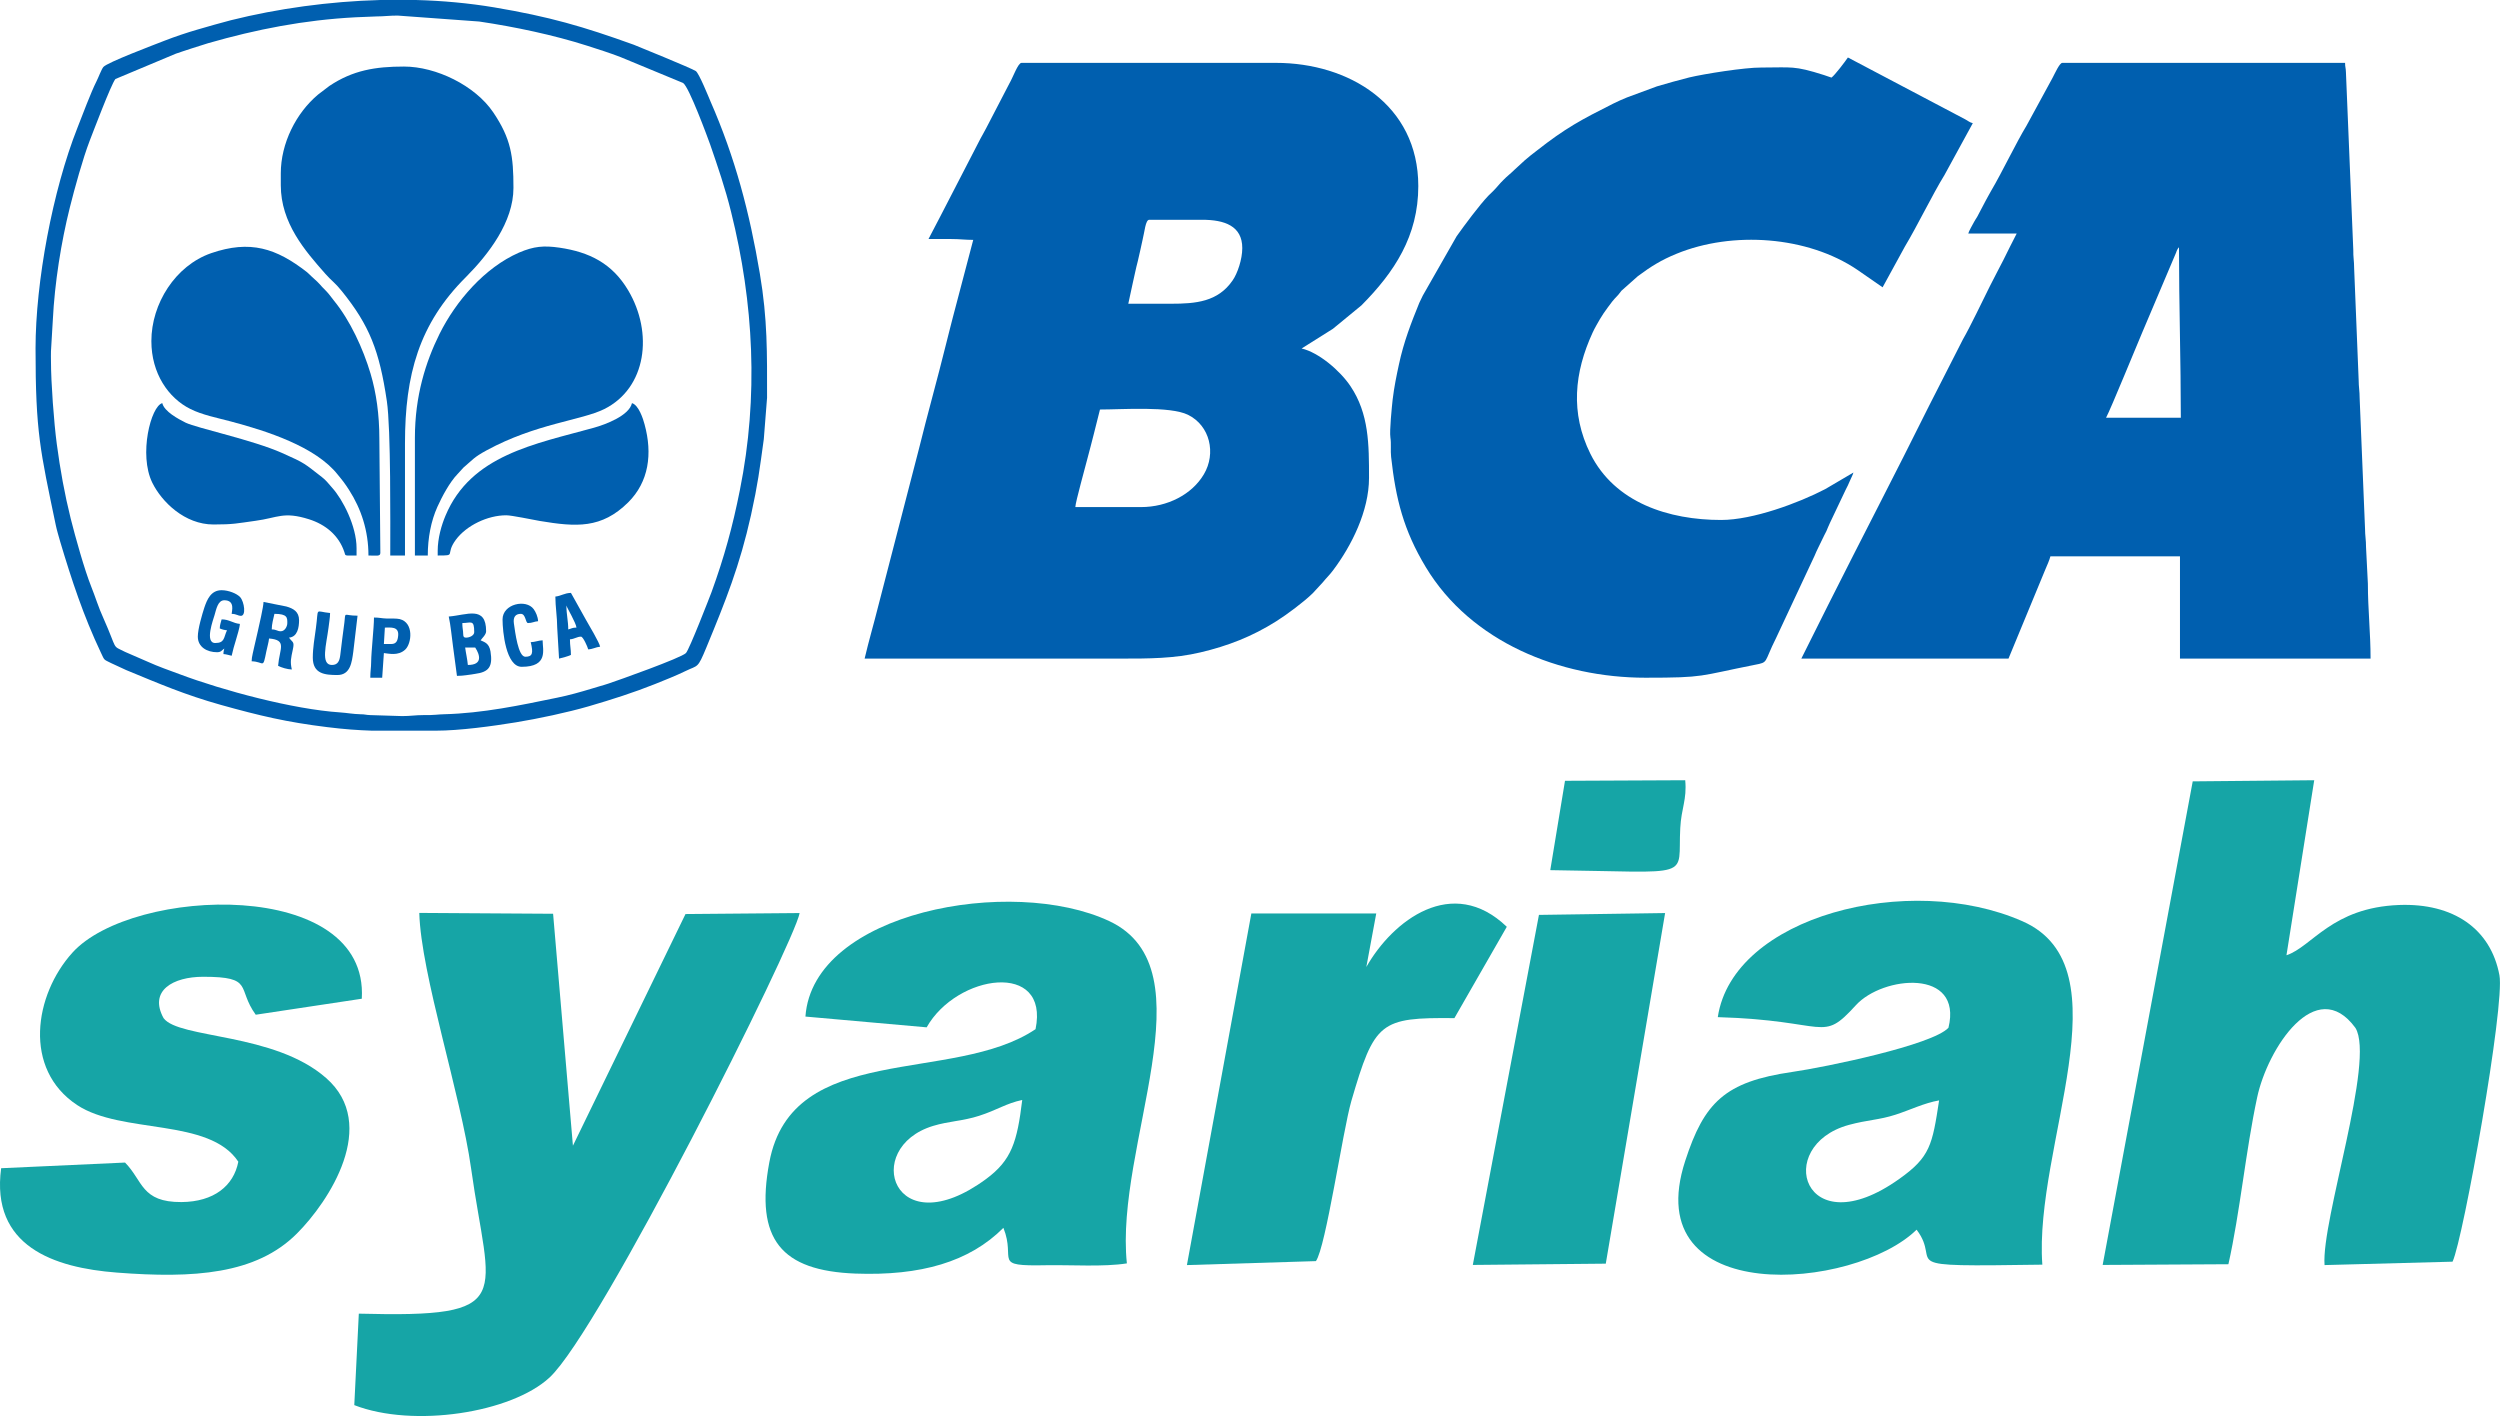
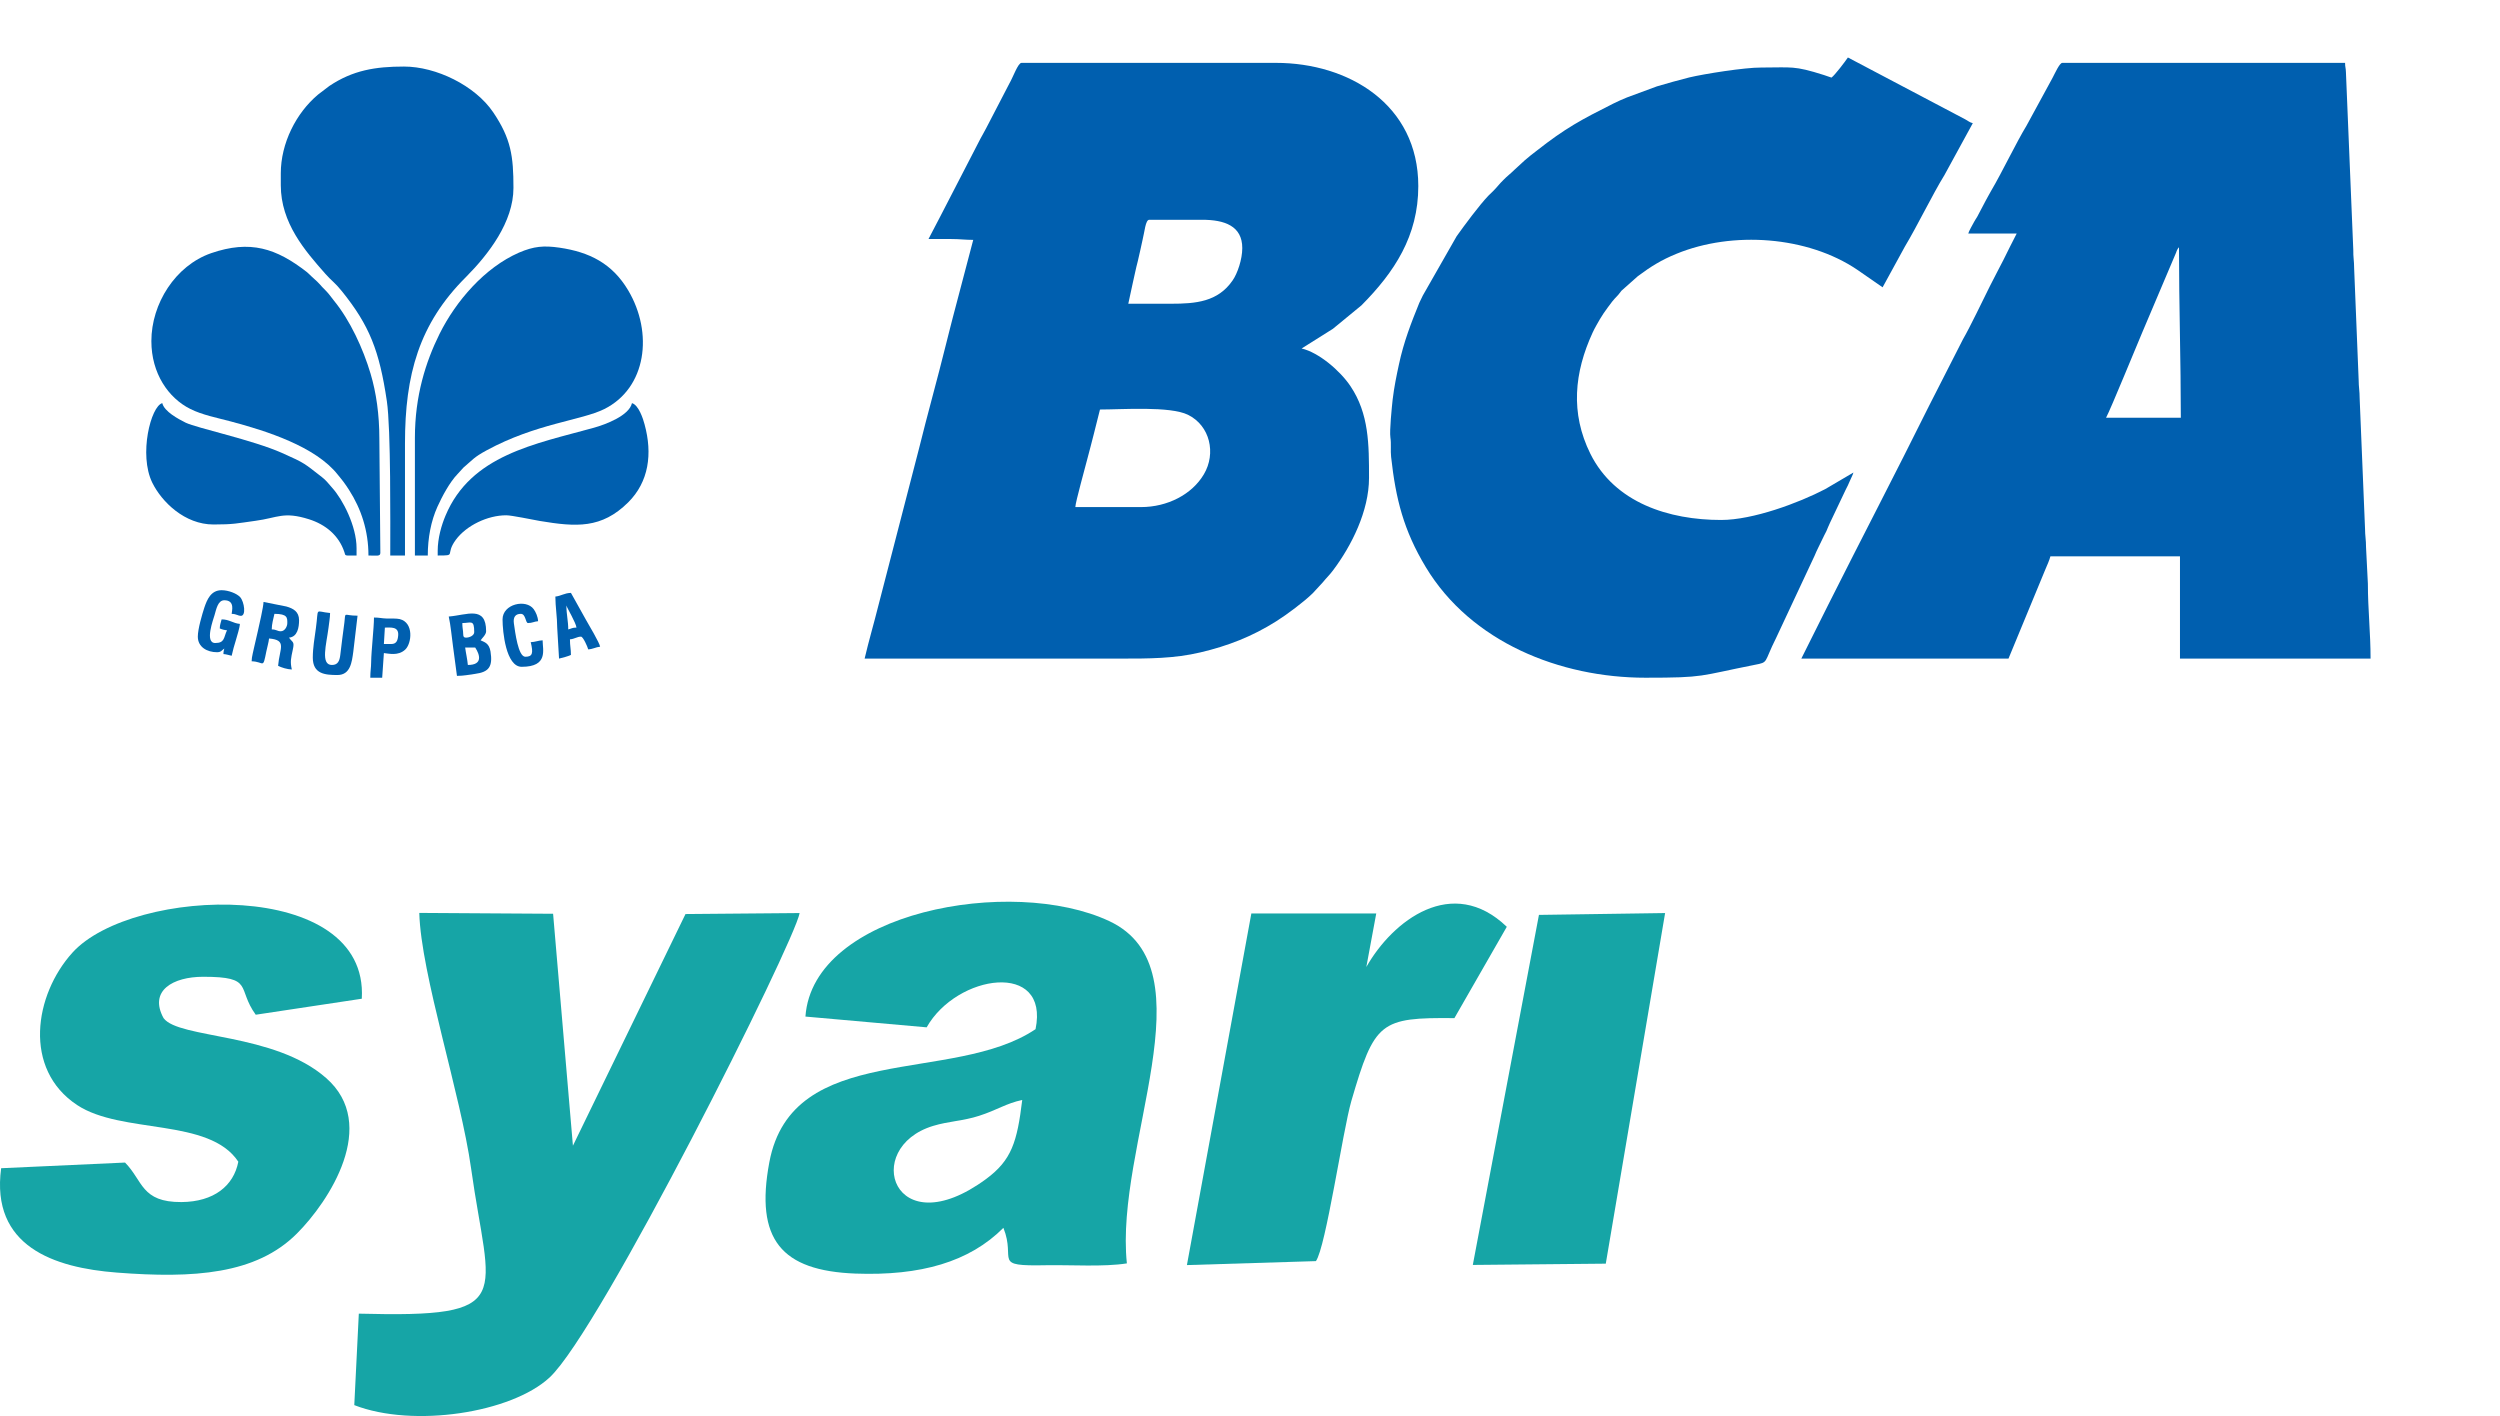
<svg xmlns="http://www.w3.org/2000/svg" xml:space="preserve" width="176.55mm" height="100mm" version="1.1" style="shape-rendering:geometricPrecision; text-rendering:geometricPrecision; image-rendering:optimizeQuality; fill-rule:evenodd; clip-rule:evenodd" viewBox="0 0 17655 10000">
  <defs>
    <style type="text/css">
   
    .fil0 {fill:#005FAF}
    .fil1 {fill:#16A5A6}
   
  </style>
  </defs>
  <g id="Layer_x0020_1">
    <g id="_508043624">
      <g>
        <path class="fil0" d="M8058 3581l-464 0c1,-36 72,-288 86,-345 15,-60 30,-110 44,-169l44 -175c157,0 494,-25 621,37 157,77 200,273 113,420 -84,143 -258,232 -444,232zm-90 -1436l32 -148c12,-50 21,-100 35,-152 13,-52 23,-104 34,-152 14,-54 20,-141 47,-141l373 0c158,0 284,43 284,200 0,80 -34,179 -68,228 -104,152 -261,165 -435,165 -101,0 -201,0 -302,0zm-1411 -457c54,0 107,0 161,0 61,0 96,6 155,6l-145 551c-16,65 -33,126 -47,185 -62,251 -130,491 -192,742l-286 1105c-31,125 -68,249 -97,374l1810 0c198,0 377,0 562,-44 195,-46 364,-112 534,-219 75,-47 197,-138 259,-199l71 -77c24,-30 48,-52 71,-83 132,-175 255,-421 255,-654 0,-236 0,-453 -131,-648 -73,-109 -224,-238 -345,-266l221 -139 202 -166c232,-234 401,-489 401,-842 0,-577 -493,-870 -1005,-870l-1797 0c-25,0 -60,102 -86,146l-163 314c-15,30 -27,48 -41,75l-285 552c-29,56 -54,104 -82,157z" />
        <path class="fil0" d="M15388 1746c0,407 13,801 13,1204l-528 0c34,-63 219,-518 255,-601l240 -566c4,-11 2,-8 7,-18 6,-11 6,-11 13,-19zm-1488 -97l342 0c-32,61 -61,121 -93,185 -33,66 -64,121 -96,186 -51,102 -140,289 -191,377l-239 469c-233,470 -478,939 -713,1407l-189 378 1463 0 260 -629c11,-26 30,-68 36,-93l915 0 0 722 1346 0c0,-181 -19,-349 -19,-529l-13 -257c0,-53 -7,-84 -7,-129l-38 -921c0,-53 -7,-84 -7,-129l-32 -792c0,-52 -7,-77 -6,-129l-52 -1256c-1,-33 -6,-33 -6,-65l-1997 0c-19,0 -51,72 -69,106l-184 338c-68,111 -178,339 -247,455 -15,25 -27,50 -41,74l-60 114c-10,17 -13,19 -22,36 -11,21 -37,65 -41,82z" />
        <path class="fil0" d="M12934 548c-22,-6 -35,-13 -53,-18 -214,-68 -225,-53 -443,-53 -116,-1 -404,45 -509,70 -79,20 -150,40 -228,63l-211 78c-34,14 -64,27 -98,44 -224,113 -335,171 -542,334 -15,11 -26,20 -40,31 -15,13 -28,23 -42,35l-74 68c-27,27 -50,43 -77,71 -28,27 -44,50 -71,77 -13,13 -23,22 -36,35 -63,66 -169,209 -223,285l-239 419c-8,18 -17,34 -25,52 -56,138 -110,275 -144,436 -17,79 -33,155 -44,246 -6,56 -23,222 -16,268 7,46 0,92 5,137 33,300 89,520 245,779 319,530 949,781 1551,781 426,0 373,-12 772,-91 100,-19 62,-13 151,-190l271 -579c17,-42 37,-78 56,-119 8,-19 18,-35 28,-56 10,-22 14,-36 25,-58l112 -236c11,-21 19,-37 27,-57 9,-23 21,-41 27,-63l-199 117c-188,98 -511,218 -735,218 -368,0 -751,-120 -924,-468 -142,-287 -114,-573 17,-857 16,-34 33,-62 50,-92 15,-26 38,-60 57,-85 19,-27 41,-55 64,-78 16,-16 18,-23 32,-39l116 -103c90,-67 165,-114 273,-158 395,-162 924,-125 1276,113l179 124 116 -212c14,-24 26,-49 41,-75 90,-150 195,-368 280,-506l200 -366c-24,-6 -32,-16 -55,-28l-827 -436c-18,27 -93,126 -116,142z" />
        <path class="fil0" d="M1983 1224l0 84c0,267 171,463 315,626 43,49 67,61 116,122 195,242 265,419 318,777 29,197 24,863 24,1090l104 0 0 -792c0,-485 99,-844 430,-1174 161,-162 336,-390 336,-630 0,-225 -17,-347 -143,-534 -128,-189 -403,-323 -630,-323 -202,0 -361,26 -527,137l-80 61c-155,130 -263,344 -263,556z" />
-         <path class="fil0" d="M360 2551c0,-23 -1,-49 0,-71l13 -219c13,-264 59,-551 120,-795 34,-136 92,-346 140,-471 19,-48 152,-401 182,-437l427 -179c37,-12 72,-25 111,-37 41,-12 73,-24 117,-37 341,-98 678,-164 1042,-183l148 -6c50,0 90,-6 148,-6l576 42c251,37 529,96 763,171 78,25 157,50 235,80l442 183c42,27 174,387 191,434 54,157 106,307 148,477 160,642 195,1304 62,1964 -51,257 -111,475 -200,720 -14,37 -157,406 -181,431 -35,35 -477,192 -546,215 -41,14 -80,23 -119,36 -76,23 -164,48 -244,64 -262,54 -526,110 -799,117 -48,1 -64,7 -148,6 -53,0 -89,7 -148,7l-225 -7c-33,-1 -36,-6 -71,-6 -48,-1 -97,-10 -142,-13 -334,-22 -828,-155 -1134,-270 -76,-28 -150,-54 -223,-87l-161 -70c-99,-50 -49,-3 -154,-239 -34,-74 -56,-148 -86,-223 -48,-120 -112,-350 -145,-481 -42,-169 -74,-344 -98,-526 -20,-151 -41,-432 -41,-584zm2325 -2551l252 0c188,5 373,22 553,52 391,66 628,135 986,264 22,9 409,166 438,186 23,16 92,187 103,213 175,399 277,788 349,1217 55,324 51,563 51,877l-23 292c-31,224 -41,312 -90,535 -80,360 -180,608 -315,935 -64,155 -58,124 -148,168 -70,34 -144,63 -216,92 -150,60 -304,109 -468,157 -152,44 -355,87 -513,113 -165,27 -399,59 -565,59l-453 0c-96,-3 -195,-10 -315,-25 -286,-35 -479,-81 -751,-157 -256,-72 -434,-149 -669,-246l-106 -49c-55,-28 -45,-16 -73,-75 -123,-260 -205,-509 -287,-783 -10,-36 -24,-82 -31,-116 -110,-528 -143,-655 -143,-1248 0,-470 121,-1117 296,-1559 34,-86 94,-248 135,-329 12,-23 34,-83 48,-100 27,-32 359,-157 433,-186 72,-28 155,-56 231,-78 80,-23 158,-46 236,-66 333,-83 694,-133 1055,-143z" />
        <path class="fil0" d="M2930 3092l0 831 91 0c0,-125 23,-244 68,-344 33,-73 86,-173 142,-231l43 -47c66,-55 69,-70 163,-121 348,-189 669,-211 830,-291 299,-149 348,-538 169,-839 -113,-190 -274,-270 -485,-301 -111,-16 -181,-10 -286,35 -242,106 -445,341 -561,574 -98,198 -174,438 -174,734z" />
        <path class="fil0" d="M1069 2409c0,228 120,402 275,479 83,42 191,63 285,88 253,67 601,178 757,377 15,20 25,29 40,50 15,20 26,37 39,57 86,134 137,289 137,463 59,0 84,8 84,-19l-7 -806c0,-171 -22,-325 -62,-459 -53,-178 -145,-377 -258,-515 -21,-26 -35,-48 -58,-71 -51,-50 -27,-35 -100,-100 -14,-12 -18,-19 -33,-31 -217,-169 -401,-229 -677,-134 -253,88 -422,357 -422,621z" />
        <path class="fil0" d="M3091 3891l0 32c139,0 48,-2 128,-111 75,-101 224,-173 356,-173 39,0 185,31 237,40 258,43 436,55 624,-131 146,-145 173,-343 116,-551 -10,-39 -42,-137 -89,-150 -20,88 -184,150 -270,174 -414,115 -868,192 -1047,621 -28,66 -55,159 -55,249z" />
        <path class="fil0" d="M1507 3704c142,0 166,-8 297,-26 158,-21 197,-68 378,-11 117,37 211,114 250,232 10,29 -5,24 86,24l0 -52c0,-155 -97,-343 -172,-426 -25,-28 -44,-54 -73,-76 -125,-96 -112,-95 -281,-170 -207,-92 -599,-175 -681,-214 -54,-27 -151,-79 -165,-138 -81,22 -167,364 -71,561 67,137 230,296 432,296z" />
        <path class="fil0" d="M1983 4458c-26,0 -30,-13 -64,-13 0,-39 12,-76 19,-110 93,0 91,28 91,65 0,26 -19,58 -46,58zm-206 212c89,2 78,60 104,-70 5,-26 17,-66 19,-91 130,11 74,70 64,193 22,12 65,25 97,26 -13,-55 -6,-80 7,-141 13,-59 -2,-48 -27,-84 60,-5 71,-72 71,-123 0,-61 -41,-83 -90,-97l-161 -32c0,32 -32,170 -41,210 -8,36 -16,68 -23,100 -6,32 -20,77 -20,109z" />
        <path class="fil0" d="M3285 4573l71 0c34,52 54,123 -52,123 -3,-37 -14,-84 -19,-123zm-20 -173c61,0 84,-28 84,64 0,24 -33,39 -58,39 -25,0 -18,-21 -21,-44 -2,-20 -5,-31 -5,-59zm-96 -46c14,62 21,146 30,209l28 210c49,0 82,-8 128,-14 98,-13 126,-51 109,-158 -10,-60 -43,-66 -70,-79 11,-16 39,-40 39,-64 0,-184 -137,-114 -264,-104z" />
        <path class="fil0" d="M2209 4644c0,115 85,123 174,123 92,0 102,-92 112,-165l30 -254c-103,0 -83,-33 -93,49 -5,39 -11,81 -15,114 -5,41 -9,77 -14,115 -5,40 -16,70 -59,70 -82,0 -39,-145 -24,-263 3,-30 11,-70 11,-104 -111,-10 -79,-46 -100,106 -9,67 -22,140 -22,209z" />
        <path class="fil0" d="M1397 4496c0,74 66,110 136,110 29,0 33,-14 51,-26 -3,15 -6,19 -6,39 21,1 38,8 58,12 8,-36 18,-73 30,-111 8,-29 27,-87 28,-114 -48,-4 -75,-32 -129,-32 -5,22 -13,38 -13,64 12,6 34,12 51,13 -24,51 -15,90 -83,90 -77,0 -13,-168 -5,-197 12,-40 23,-105 69,-105 79,0 52,80 52,96 23,1 23,3 43,9 7,2 7,4 19,5 43,5 27,-100 -2,-132 -24,-26 -83,-49 -131,-49 -76,0 -103,67 -122,123 -15,46 -46,150 -46,205z" />
        <path class="fil0" d="M4000 4277c1,1 2,2 2,4 2,11 66,118 69,151 -30,0 -34,7 -58,13 0,-59 -13,-106 -13,-168zm0 0l-8 -12 8 12zm-78 -64c0,70 13,147 13,219l13 219c28,-7 61,-15 84,-26 0,-42 -7,-63 -7,-110 32,-2 50,-19 78,-19 15,0 47,73 51,90 34,-2 53,-16 84,-19 -2,-24 -83,-160 -100,-190l-106 -190c-46,1 -70,22 -110,26z" />
        <path class="fil0" d="M2763 4548l-52 0 7 -116c41,0 99,-9 94,55 -3,36 -12,61 -49,61zm-148 238l84 0 12 -174c33,3 100,22 150,-24 47,-43 63,-191 -38,-216 -22,-5 -61,-4 -93,-4 -37,-1 -48,-7 -89,-7 0,73 -19,234 -20,316 0,38 -6,63 -6,109z" />
        <path class="fil0" d="M3549 4374c0,86 24,335 135,335 190,0 148,-121 148,-187 -32,1 -51,12 -84,13 19,78 13,103 -38,103 -51,0 -72,-174 -81,-236 -6,-44 11,-67 49,-67 36,0 32,65 51,65 30,0 43,-11 71,-13 -1,-31 -17,-66 -31,-85 -54,-74 -220,-37 -220,72z" />
      </g>
-       <path class="fil1" d="M16343 5510l-858 8 -636 3415 888 -5c82,-366 122,-800 203,-1178 73,-344 415,-872 694,-491 141,229 -242,1361 -218,1675l904 -24c76,-163 371,-1816 331,-2023 -62,-330 -327,-510 -708,-496 -476,18 -615,295 -796,355l196 -1236z" />
      <path class="fil1" d="M2502 9923c417,162 1109,55 1379,-195 358,-332 1728,-3069 1766,-3280l-806 7 -795 1636 -140 -1638 -945 -6c12,433 293,1282 366,1805 128,919 336,1055 -793,1025l-32 646z" />
-       <path class="fil1" d="M13694 7771c-48,315 -63,400 -282,555 -677,482 -893,-235 -355,-382 133,-36 211,-34 329,-72 100,-32 203,-83 308,-101zm-1563 -588c789,23 727,188 975,-84 190,-209 757,-262 654,159 -113,122 -867,278 -1103,312 -477,69 -622,216 -756,628 -340,1043 1194,917 1634,486 190,251 -205,263 888,247 -61,-835 602,-2098 -140,-2425 -801,-353 -2045,-35 -2152,677z" />
      <path class="fil1" d="M7219 7768c-36,297 -75,425 -255,558 -655,482 -884,-220 -374,-375 108,-33 214,-35 324,-71 128,-41 191,-88 305,-112zm-675 -513c213,-377 869,-472 769,13 -582,392 -1719,80 -1880,940 -102,545 85,766 608,786 460,17 805,-82 1045,-323 93,232 -88,272 304,264 173,-3 405,13 568,-13 -87,-832 597,-2078 -124,-2417 -689,-323 -2094,-66 -2146,674l856 76z" />
      <path class="fil1" d="M1155 7190c-106,-195 68,-292 280,-292 363,0 234,79 371,268l749 -113c51,-858 -1619,-793 -2043,-326 -270,298 -352,823 33,1077 315,208 932,88 1138,400 -33,171 -173,283 -401,285 -286,2 -272,-151 -399,-279l-875 40c-74,552 373,703 817,737 543,42 984,13 1272,-276 227,-227 582,-769 206,-1098 -366,-322 -1040,-276 -1148,-423z" />
      <path class="fil1" d="M9719 6451l-882 0 -455 2483 911 -28c70,-98 189,-917 250,-1130 164,-562 203,-591 728,-586l370 -645c-384,-369 -806,-45 -992,284l70 -378z" />
      <polygon class="fil1" points="11759,6448 10868,6461 10401,8933 11340,8924 " />
-       <path class="fil1" d="M10948 6145c1032,13 898,68 918,-297 7,-140 48,-201 35,-338l-849 4 -104 631z" />
    </g>
  </g>
</svg>